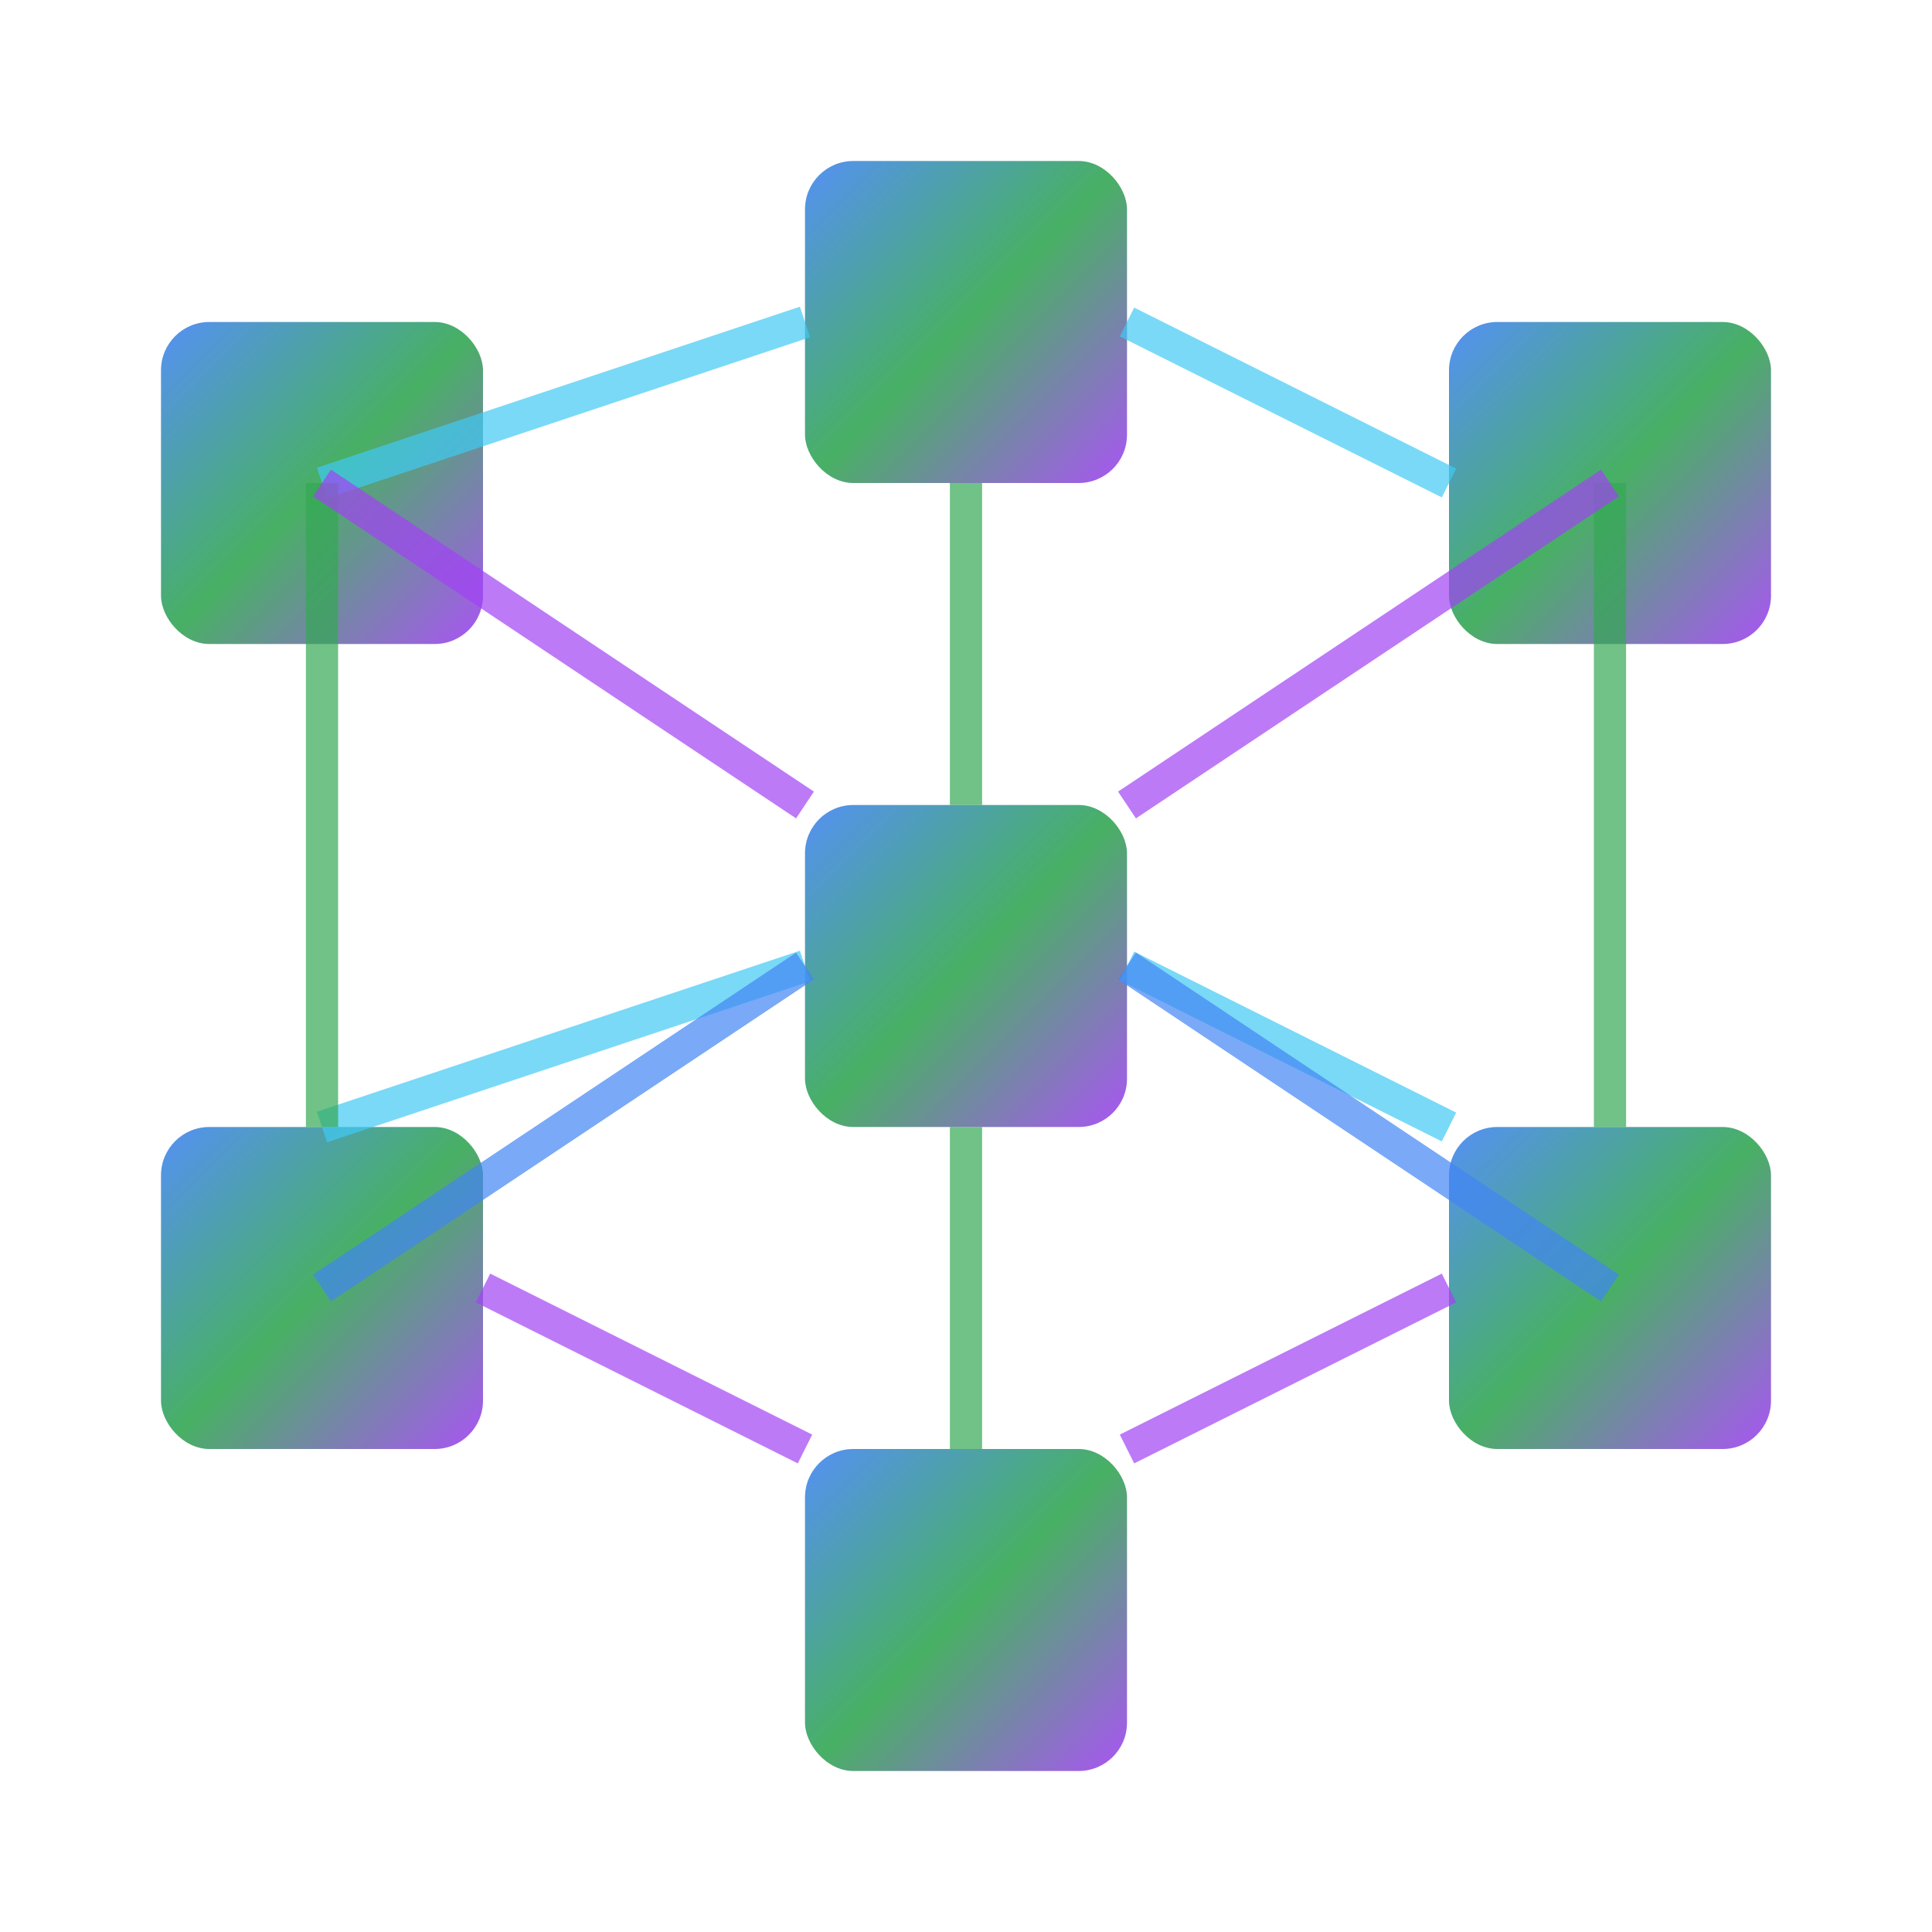
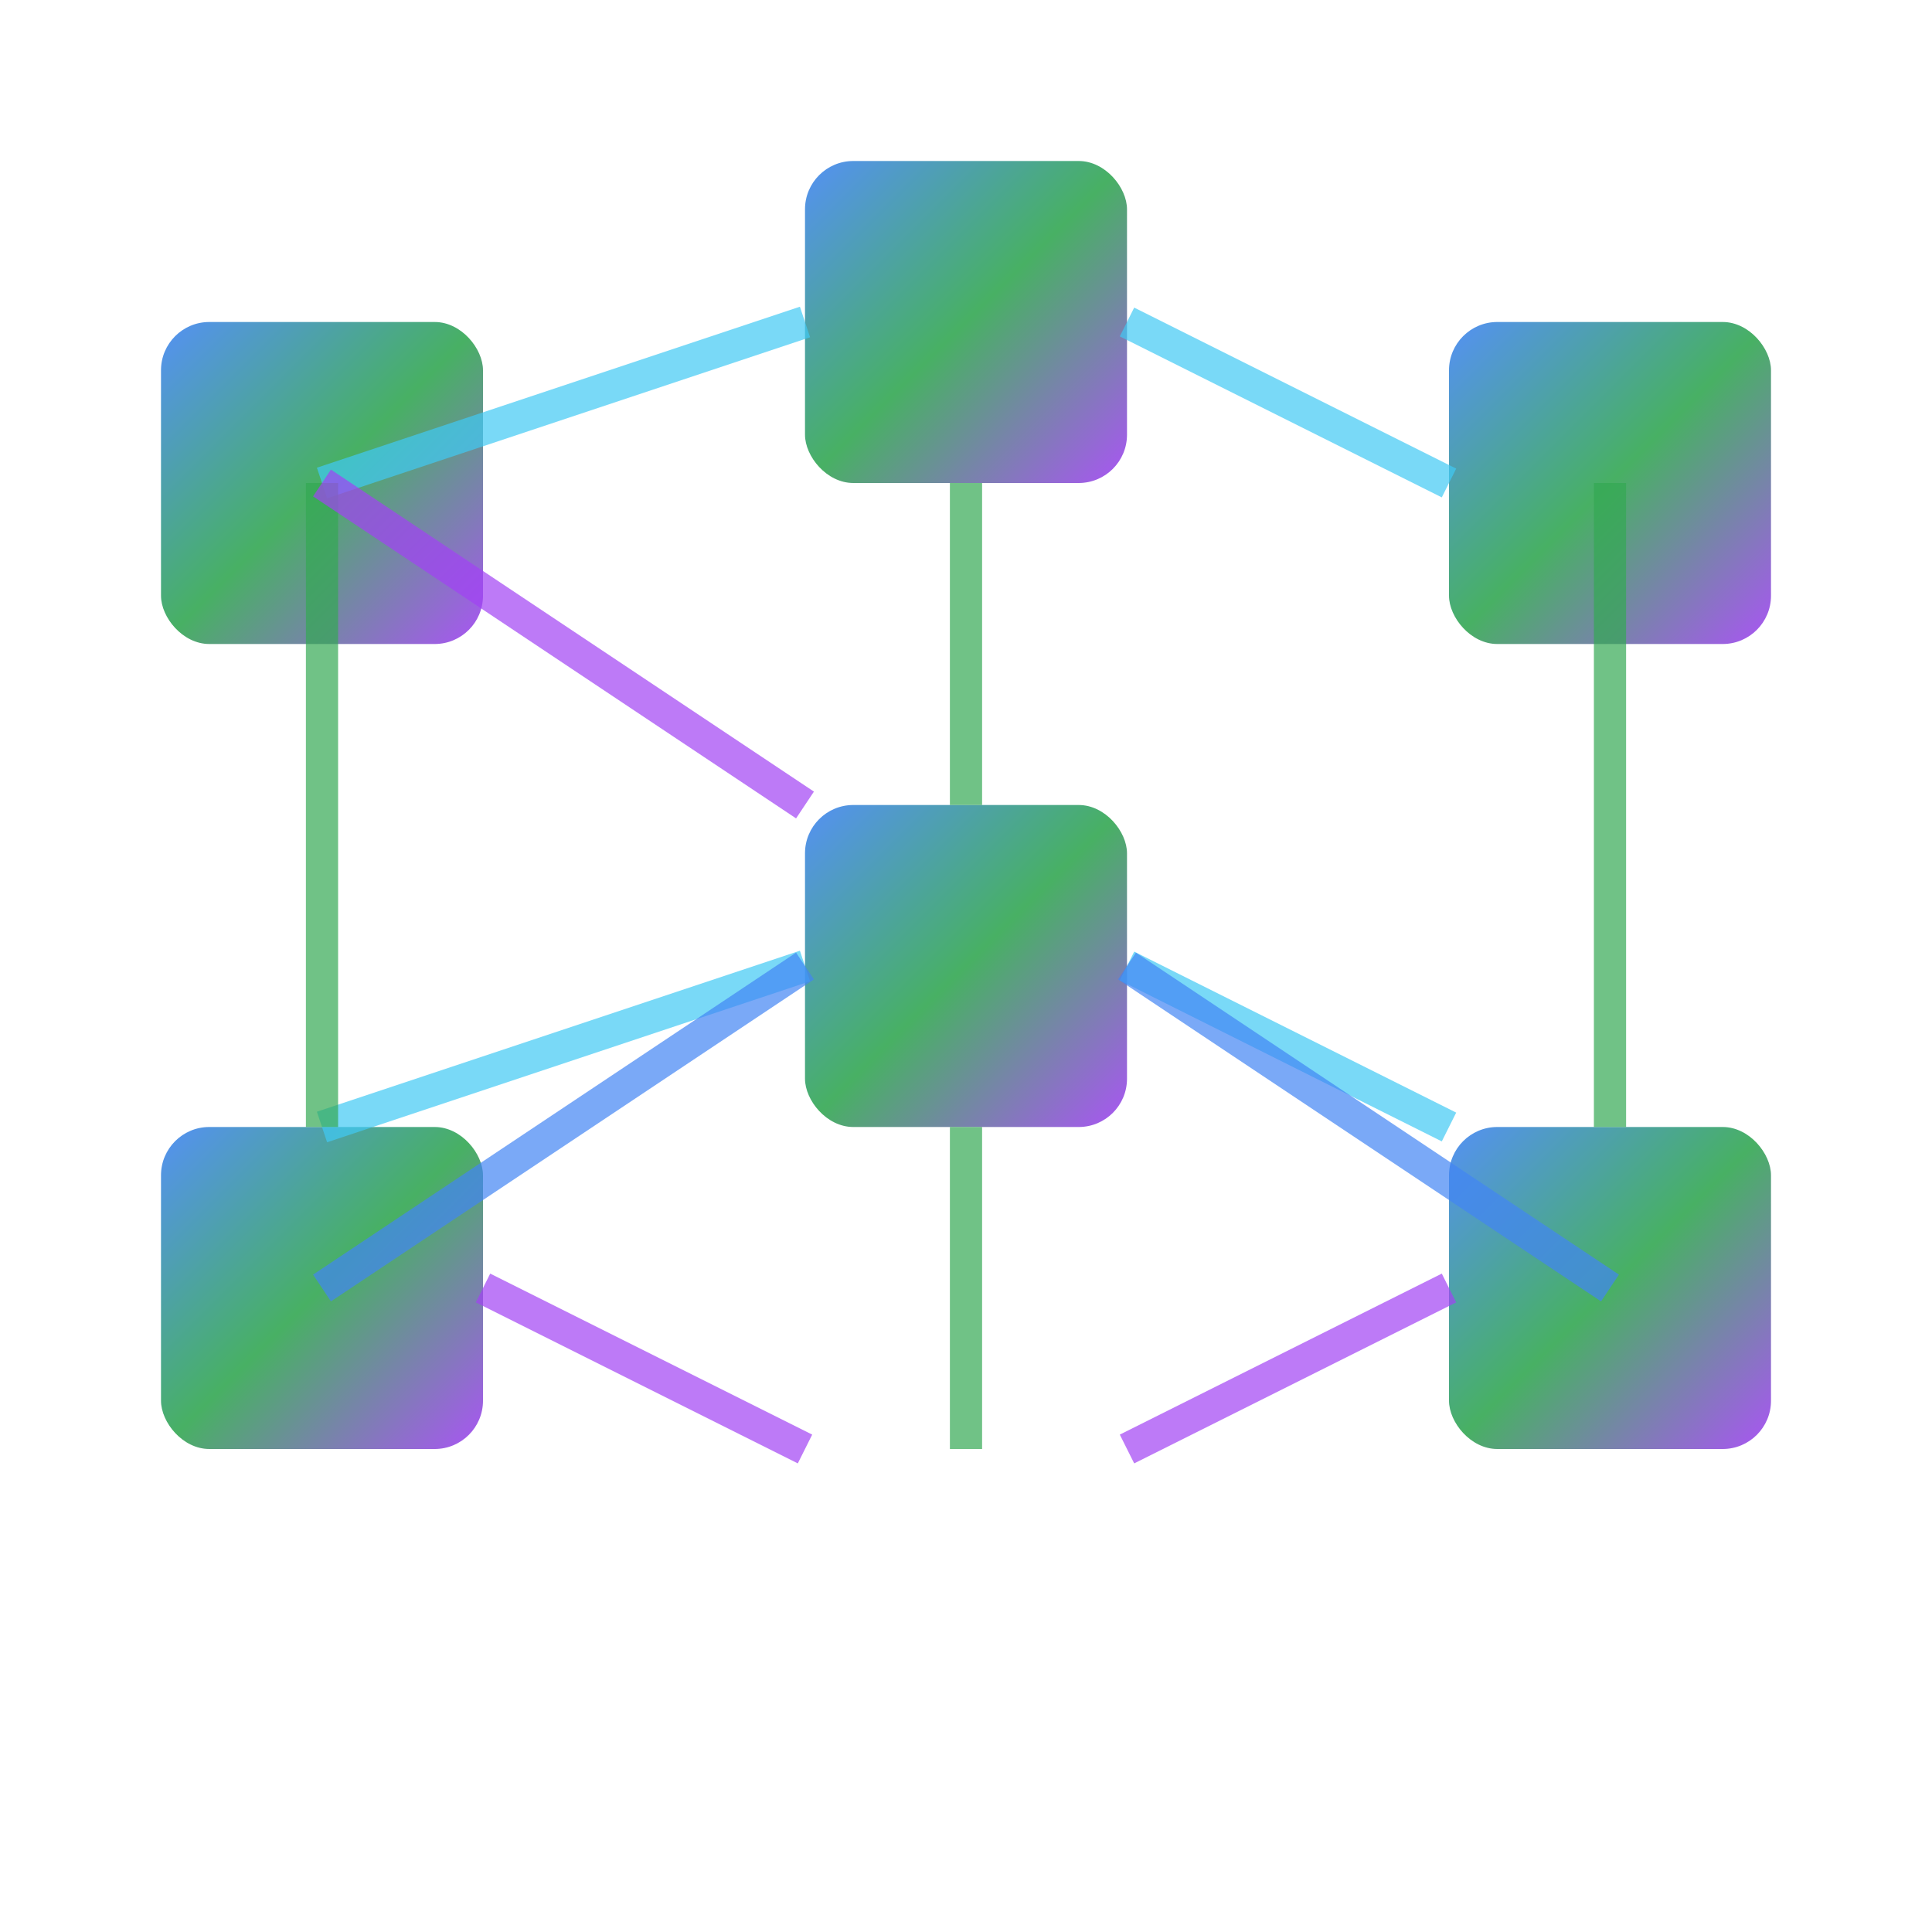
<svg xmlns="http://www.w3.org/2000/svg" width="120" height="120" viewBox="0 0 120 120">
  <defs>
    <linearGradient id="blockGradient" x1="0%" y1="0%" x2="100%" y2="100%">
      <stop offset="0%" stop-color="#4285f4" />
      <stop offset="50%" stop-color="#34a853" />
      <stop offset="100%" stop-color="#a142f4" />
    </linearGradient>
  </defs>
  <rect x="10" y="20" width="20" height="20" rx="3" fill="url(#blockGradient)" opacity="0.9" />
  <rect x="50" y="10" width="20" height="20" rx="3" fill="url(#blockGradient)" opacity="0.9" />
  <rect x="90" y="20" width="20" height="20" rx="3" fill="url(#blockGradient)" opacity="0.9" />
  <rect x="10" y="70" width="20" height="20" rx="3" fill="url(#blockGradient)" opacity="0.9" />
-   <rect x="50" y="90" width="20" height="20" rx="3" fill="url(#blockGradient)" opacity="0.9" />
  <rect x="90" y="70" width="20" height="20" rx="3" fill="url(#blockGradient)" opacity="0.9" />
  <rect x="50" y="50" width="20" height="20" rx="3" fill="url(#blockGradient)" opacity="0.9" />
  <line x1="20" y1="30" x2="50" y2="20" stroke="#41c9f4" stroke-width="2" opacity="0.7" />
  <line x1="70" y1="20" x2="90" y2="30" stroke="#41c9f4" stroke-width="2" opacity="0.7" />
  <line x1="20" y1="70" x2="50" y2="60" stroke="#41c9f4" stroke-width="2" opacity="0.7" />
  <line x1="70" y1="60" x2="90" y2="70" stroke="#41c9f4" stroke-width="2" opacity="0.7" />
  <line x1="20" y1="30" x2="20" y2="70" stroke="#34a853" stroke-width="2" opacity="0.7" />
  <line x1="60" y1="30" x2="60" y2="50" stroke="#34a853" stroke-width="2" opacity="0.7" />
  <line x1="60" y1="70" x2="60" y2="90" stroke="#34a853" stroke-width="2" opacity="0.7" />
  <line x1="100" y1="30" x2="100" y2="70" stroke="#34a853" stroke-width="2" opacity="0.7" />
  <line x1="30" y1="80" x2="50" y2="90" stroke="#a142f4" stroke-width="2" opacity="0.7" />
  <line x1="70" y1="90" x2="90" y2="80" stroke="#a142f4" stroke-width="2" opacity="0.7" />
  <line x1="20" y1="30" x2="50" y2="50" stroke="#a142f4" stroke-width="2" opacity="0.7" />
-   <line x1="70" y1="50" x2="100" y2="30" stroke="#a142f4" stroke-width="2" opacity="0.7" />
  <line x1="20" y1="80" x2="50" y2="60" stroke="#4285f4" stroke-width="2" opacity="0.7" />
  <line x1="70" y1="60" x2="100" y2="80" stroke="#4285f4" stroke-width="2" opacity="0.7" />
</svg>